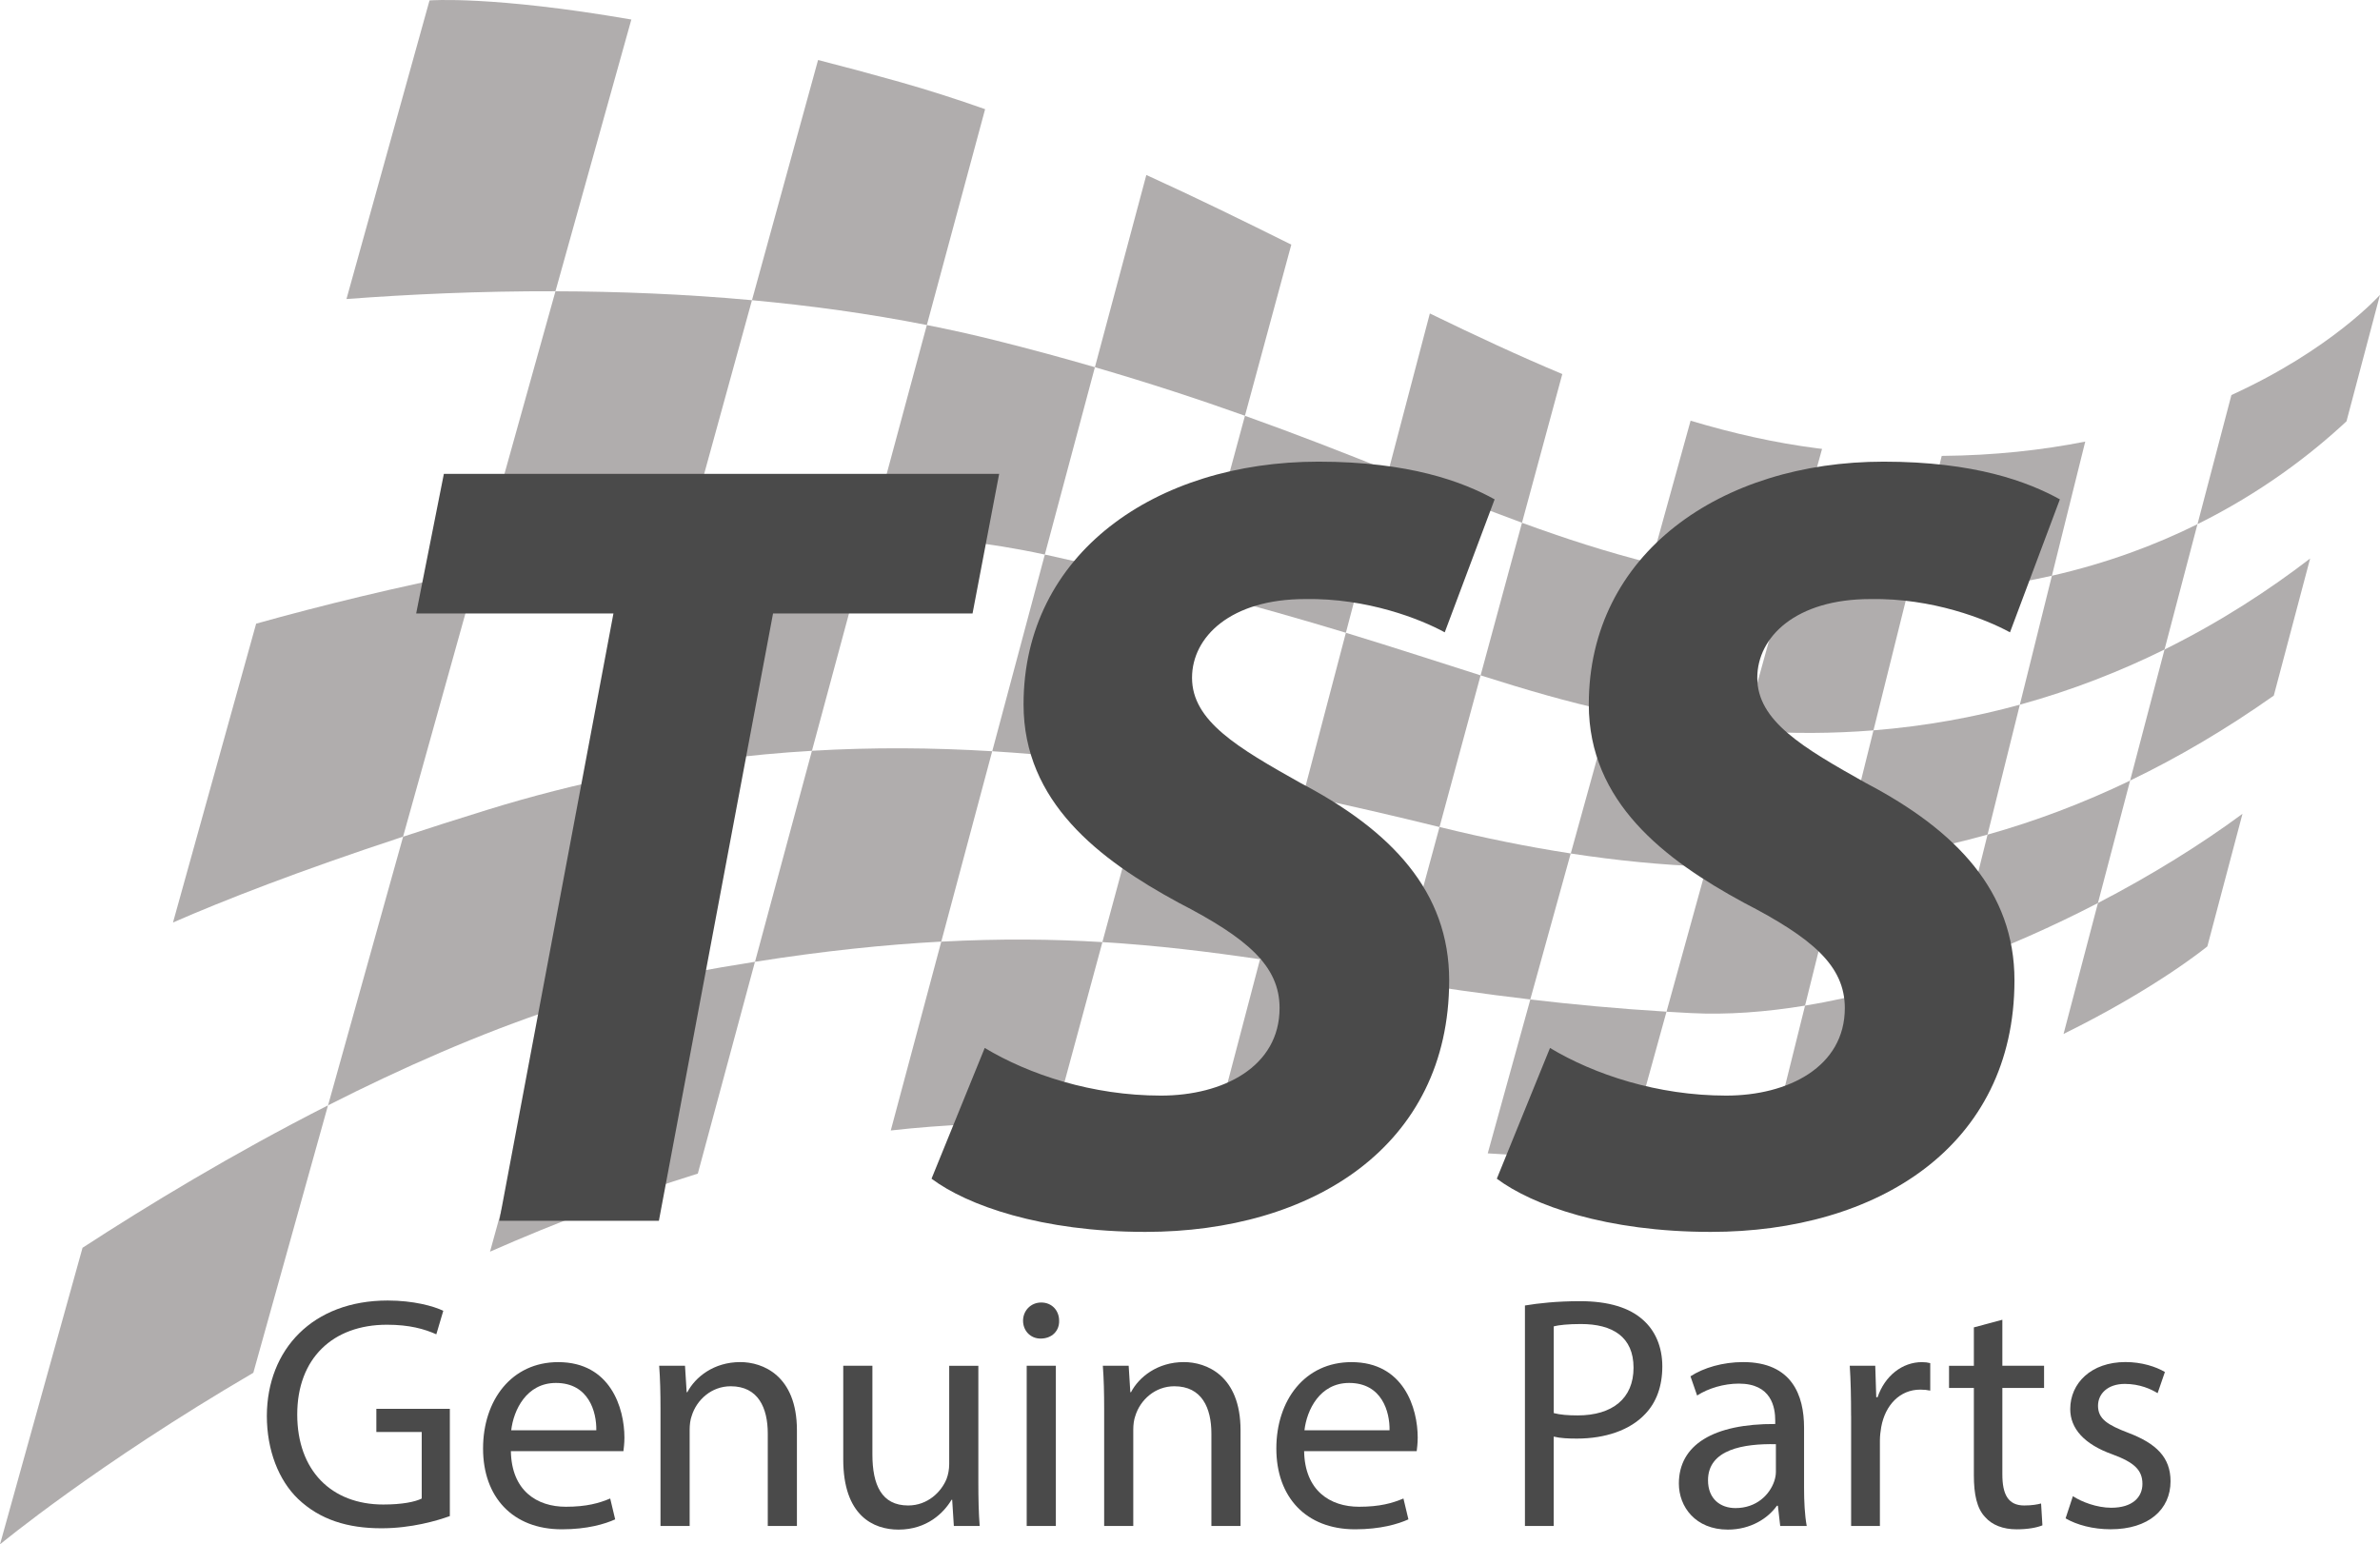
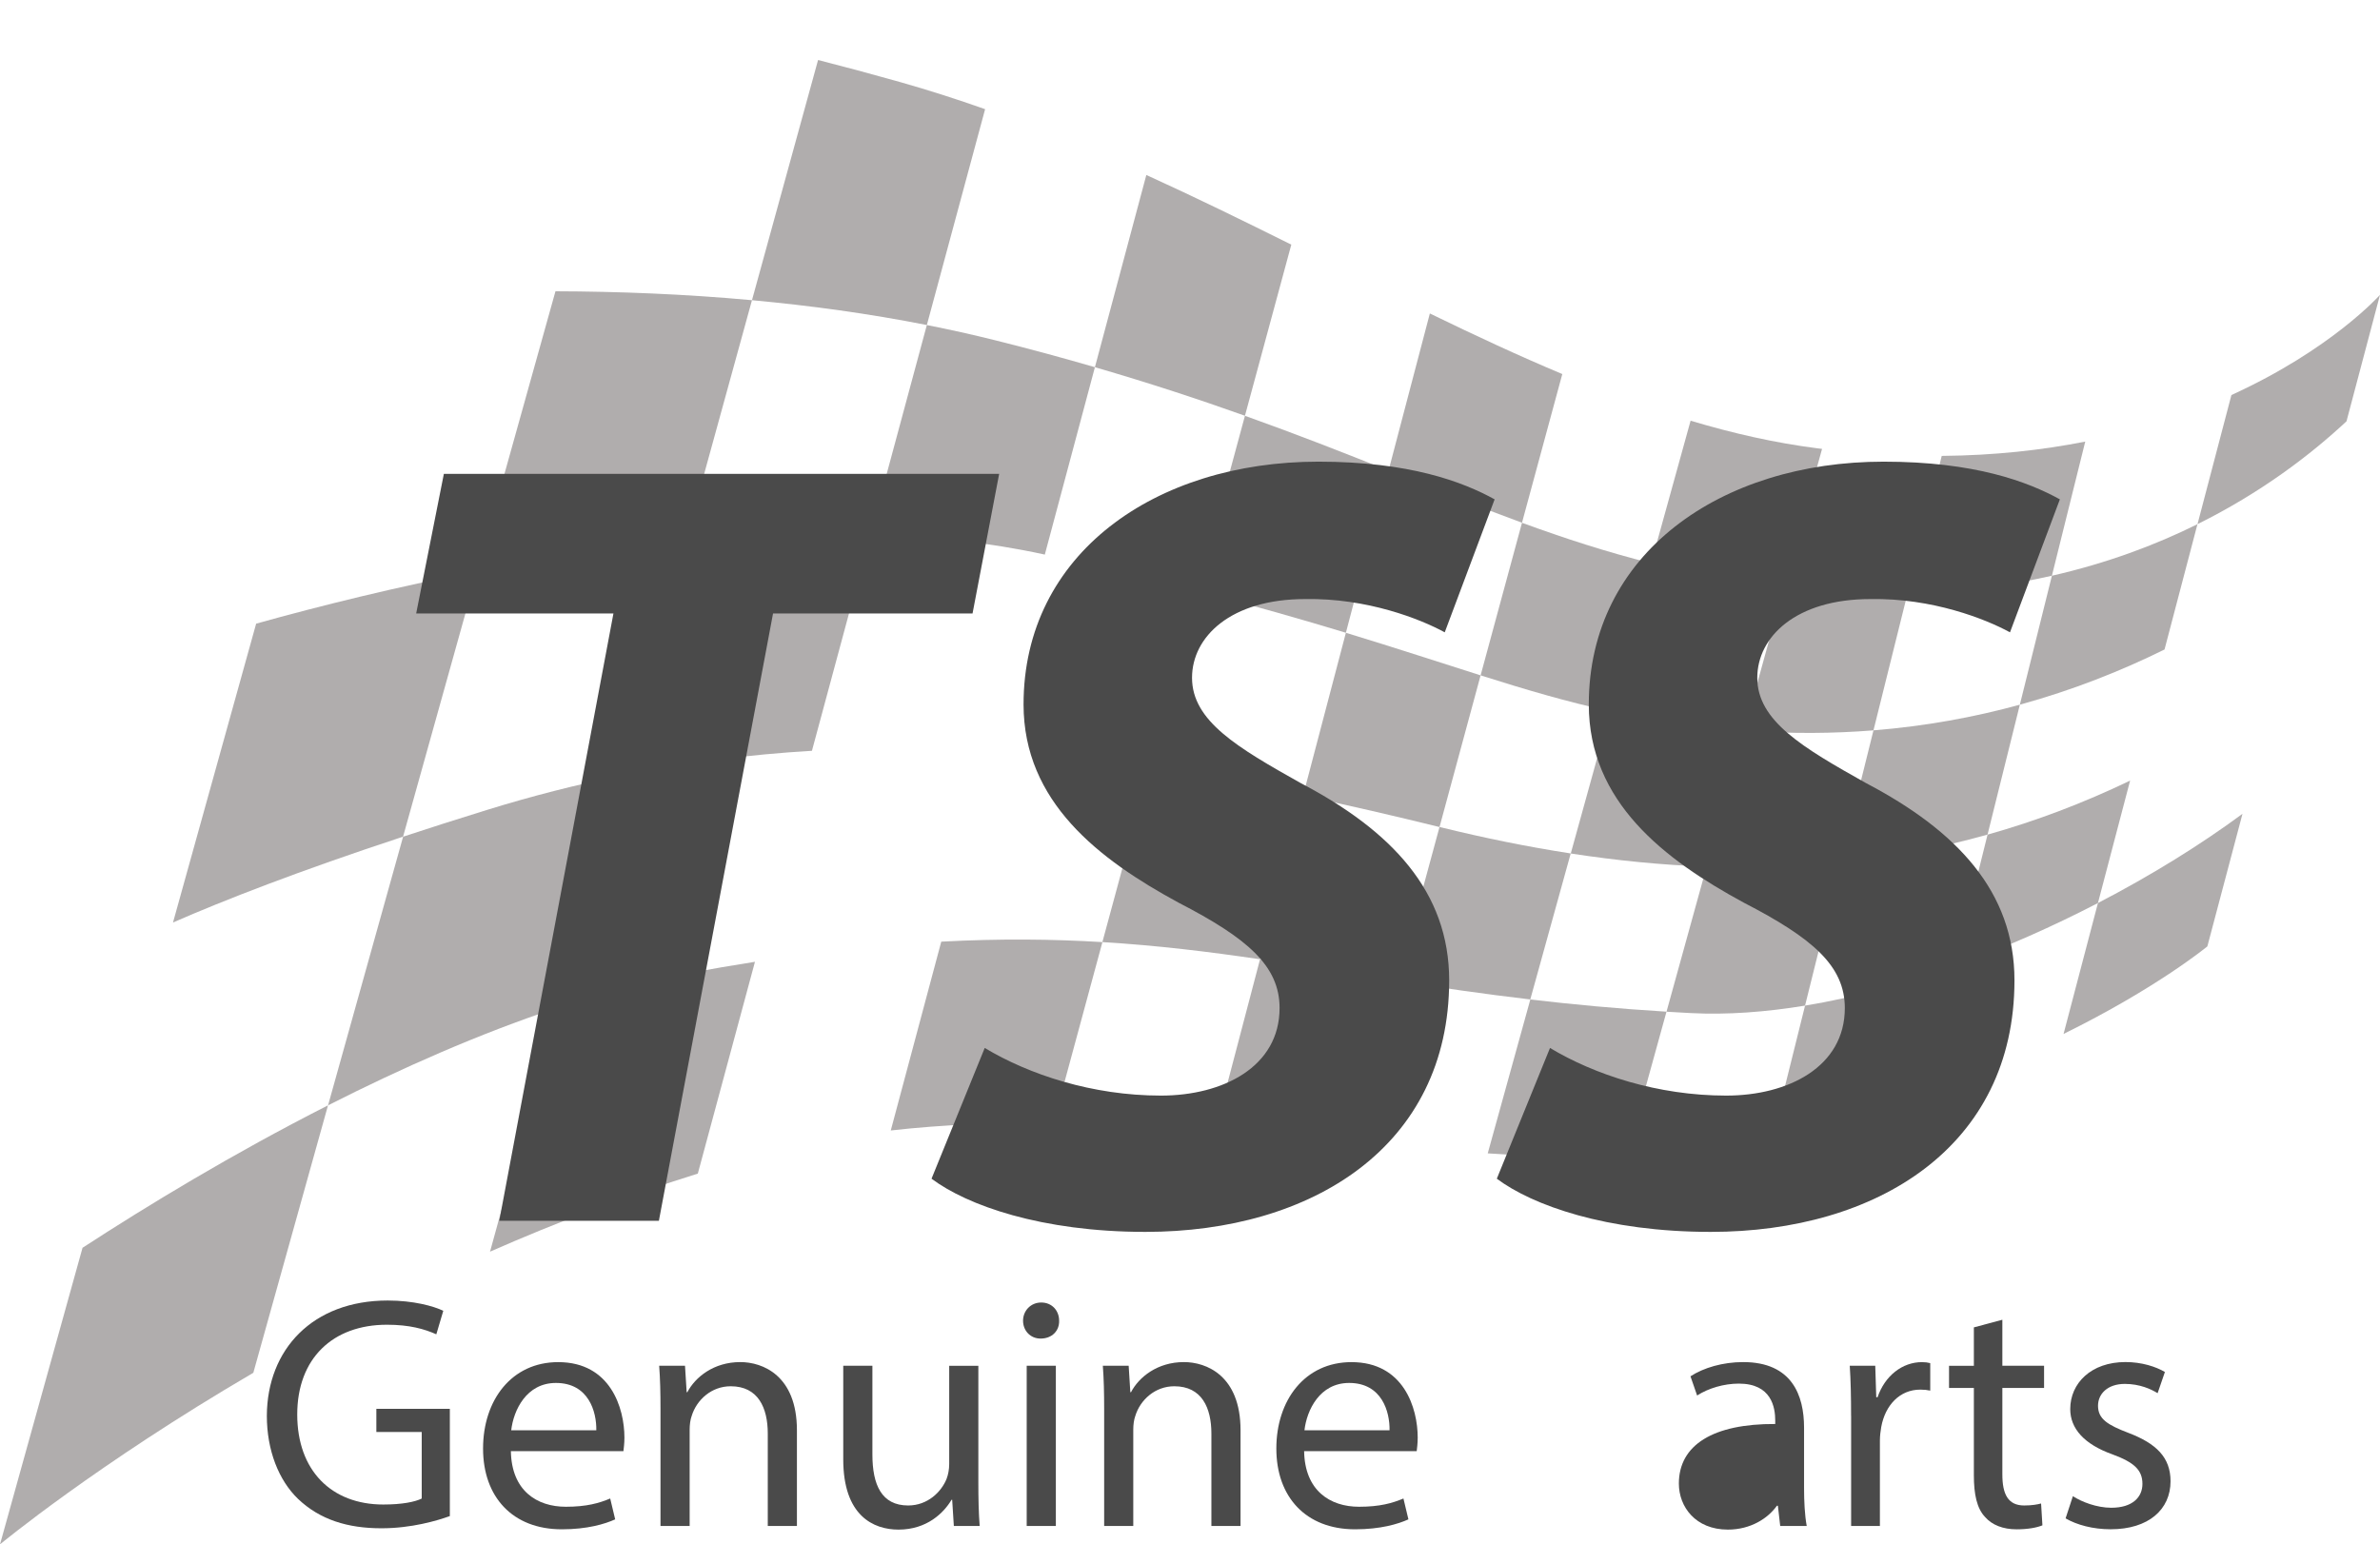
<svg xmlns="http://www.w3.org/2000/svg" id="Capa_1" version="1.1" viewBox="0 0 573.94 372.46">
  <defs>
    <style>
      .st0 {
        fill: #4a4a4a;
      }

      .st1 {
        fill: #b0adad;
      }
    </style>
  </defs>
  <path class="st1" d="M367.03,126.07l9.72-35.86c-10.57-4.43-21.2-9.39-31.94-14.61l-9.96,37.89c11.26,4.5,21.75,8.76,32.19,12.58" />
  <path class="st1" d="M300.22,100.27l11.18-41.27c-11.48-5.71-23.12-11.42-34.96-16.8l-12.4,46.36c13.31,3.87,25.24,7.81,36.18,11.71" />
  <path class="st1" d="M430.17,141.64l9.22-33.38c-.38-.05-.76-.09-1.14-.14-10.18-1.3-20.36-3.6-30.56-6.66l-9.51,34.36c9.95,2.5,20.44,4.48,32,5.81" />
  <path class="st1" d="M223.51,78.39l14.05-52.06c-6.78-2.39-13.63-4.6-20.57-6.56-6.91-1.95-13.48-3.71-19.71-5.3l-15.94,57.93c13.99,1.29,28.16,3.22,42.17,5.99" />
  <path class="st1" d="M565.86,101.61l8.08-30.5s-11.67,13.16-35.83,24.16l-8.18,31.14c15.32-7.59,27.21-16.67,35.94-24.81" />
-   <path class="st1" d="M103.58.1l-20.03,72.02c14.91-1.13,32.05-1.93,50.4-1.88L152.25,4.71C118.7-1.1,103.58.1,103.58.1" />
  <path class="st1" d="M494.82,138.85l8.04-32.35c-10.36,2.05-21.89,3.34-34.61,3.45l-8.24,33.15c12.65-.31,24.23-1.85,34.81-4.25" />
  <path class="st1" d="M443.87,208c11.94-1.23,23.74-3.43,35.43-6.72l7.79-31.33c-10.96,3.01-22.74,5.19-35.3,6.19l-7.92,31.86Z" />
  <path class="st1" d="M209.89,128.85c-14.66-.46-29.66.18-44.53,1.57l-15.59,56.64c15.63-3.17,30.95-5.1,46.03-5.99l14.09-52.23Z" />
-   <path class="st1" d="M548.33,167.76l8.76-33.06c-9.72,7.47-21.46,15.19-35.11,21.94l-8.3,31.61c11.62-5.59,23.16-12.38,34.65-20.49" />
  <path class="st1" d="M388.29,171.52l-9.5,34.32c11.06,1.7,21.98,2.78,32.76,3.17l9.08-32.86c-12.29-.95-22.61-2.52-32.34-4.63" />
  <path class="st1" d="M324.56,152.61l-10.33,39.29c10.98,2.31,21.94,4.86,32.91,7.56l9.91-36.58c-9.6-3.03-20.03-6.48-32.49-10.27" />
  <path class="st1" d="M61.77,150.41l-20.05,72.07c12.41-5.42,30.25-12.38,55.48-20.7l17.88-64.01c-19.56,3.79-37.78,8.31-53.32,12.64" />
-   <path class="st1" d="M252.39,133.84c-.14-.03-.29-.06-.43-.09l-12.68,47.43c12.76.78,25.39,2.17,37.95,4.02l11.56-42.67c-10.76-2.79-22.78-5.69-36.39-8.7" />
  <path class="st1" d="M369.04,241.05l-10.27,37.11c7.24.49,13.6.73,18.83.55,5.09-.17,10.06-.47,14.92-.86l9.36-33.86c-11.82-.72-22.68-1.75-32.84-2.94" />
  <path class="st1" d="M165.79,234.77c-10.33,1.93-20.88,4.79-31.43,8.29l-16.19,58.81c15.69-6.9,32.49-13.35,50.11-18.83l13.78-51.08c-5.24.82-10.65,1.75-16.28,2.8" />
  <path class="st1" d="M19.9,300.94L0,372.46s23.25-19.26,61.09-41.38l18.01-64.5c-23.01,11.68-43.75,24.3-59.21,34.36" />
  <path class="st1" d="M532.31,228.23l8.47-31.96c-10.03,7.41-21.94,14.81-34.86,21.52l-8.29,31.57c22.58-11.12,34.68-21.12,34.68-21.12" />
  <path class="st1" d="M435.29,242.53l-7.56,30.39c13.21-2.65,25.29-6,36.17-9.67l7.54-30.34c-12.04,4.31-24.27,7.67-36.15,9.62" />
  <path class="st1" d="M226.99,227.09l-12.18,45.55c12.69-1.44,25.93-1.94,39.23-1.84l11.81-43.59c-12.01-.73-24.75-.86-38.85-.11" />
  <path class="st1" d="M303.86,231.35l-10.81,41.12c11.67.84,22.97,1.88,33.52,2.88l10.5-38.76c-11.47-1.8-22.35-3.63-33.22-5.24" />
  <path class="st1" d="M181.34,72.4c-16.25-1.49-32.24-2.11-47.39-2.15l-18.86,67.53c16.09-3.12,33.1-5.74,50.28-7.36l15.97-58.02Z" />
  <path class="st1" d="M149.78,187.06c-10.64,2.16-21.42,4.89-32.37,8.28-7.21,2.23-13.93,4.38-20.2,6.45l-18.1,64.79c17.54-8.9,36.39-17.25,55.26-23.52l15.41-56Z" />
  <path class="st1" d="M251.96,133.75l12.08-45.19c-7.57-2.2-15.57-4.38-24.11-6.51-5.43-1.36-10.92-2.57-16.42-3.66l-13.61,50.46c14.51.45,28.69,1.98,42.06,4.9" />
-   <path class="st1" d="M195.8,181.07l-13.73,50.89c16.62-2.62,31.4-4.15,44.92-4.87l12.28-45.91c-14.3-.87-28.77-.98-43.47-.11" />
  <path class="st1" d="M324.56,152.61l10.28-39.11c-10.64-4.25-21.98-8.71-34.62-13.22l-11.44,42.26c13.77,3.57,25.47,6.94,35.79,10.07" />
  <path class="st1" d="M277.22,185.2l-11.38,42.01c13.25.8,25.63,2.32,38.02,4.14l10.37-39.46c-12.29-2.59-24.62-4.87-37.01-6.69" />
  <path class="st1" d="M347.41,199.52c-.09-.02-.18-.04-.27-.07l-10.07,37.13c10.06,1.58,20.58,3.13,31.96,4.46l9.75-35.21c-10.32-1.59-20.77-3.71-31.37-6.32" />
  <path class="st1" d="M388.29,171.52l9.88-35.69c-10.79-2.71-20.94-6.02-31.14-9.75l-9.98,36.8c10.9,3.45,20.73,6.36,31.23,8.64" />
  <path class="st1" d="M411.55,209.02l-9.67,34.98c1.93.12,3.89.23,5.87.33,8.77.45,18.04-.24,27.54-1.8l8.58-34.52c-10.66,1.09-21.43,1.41-32.33,1.01" />
  <path class="st1" d="M421.49,176.22c10.56.78,20.66.69,30.3-.08l8.22-33.04c-7.24.18-14.82-.04-22.76-.74-2.41-.21-4.77-.45-7.09-.72l-9.54,34.52c.29.02.57.05.86.07" />
  <path class="st1" d="M471.44,232.9c11.87-4.25,23.53-9.43,34.48-15.11l7.76-29.53c-11.37,5.47-22.82,9.78-34.38,13.03l-7.86,31.61Z" />
  <path class="st1" d="M494.82,138.85l-7.73,31.1c12.74-3.5,24.39-8.12,34.89-13.31l7.94-30.22c-10.16,5.04-21.84,9.41-35.1,12.43" />
  <polygon class="st0" points="147.93 147.96 100.36 147.96 107.04 114.28 240.95 114.28 234.53 147.96 186.42 147.96 158.89 294.43 120.4 294.43 147.93 147.96" />
  <path class="st0" d="M237.47,252.74c10.69,6.42,25.93,11.49,42.5,11.49,14.97,0,28.6-6.95,28.6-21.12,0-10.16-7.75-16.84-24.32-25.39-19.24-10.42-37.42-24.32-37.42-47.84,0-36.35,31.81-58.54,71.1-58.54,21.92,0,34.75,4.81,42.5,9.09l-12.03,32.07c-5.88-3.21-18.71-8.29-33.68-8.02-17.91,0-27.26,9.09-27.26,18.98,0,10.42,10.96,16.84,26.19,25.39,21.92,11.49,35.82,26.19,35.82,47.58,0,40.09-33.14,60.67-73.24,60.67-25.12,0-43.03-6.41-51.59-12.83l12.83-31.54Z" />
  <path class="st0" d="M373.78,252.74c10.69,6.42,25.93,11.49,42.5,11.49,14.97,0,28.6-6.95,28.6-21.12,0-10.16-7.75-16.84-24.32-25.39-19.24-10.42-37.42-24.32-37.42-47.84,0-36.35,31.81-58.54,71.1-58.54,21.92,0,34.75,4.81,42.5,9.09l-12.03,32.07c-5.88-3.21-18.71-8.29-33.68-8.02-17.91,0-27.26,9.09-27.26,18.98,0,10.42,10.96,16.84,26.2,25.39,21.92,11.49,35.82,26.19,35.82,47.58,0,40.09-33.14,60.67-73.24,60.67-25.12,0-43.03-6.41-51.59-12.83l12.83-31.54Z" />
  <path class="st0" d="M108.51,365.63c-3.11,1.12-9.26,2.95-16.53,2.95-8.14,0-14.85-2.07-20.12-7.1-4.63-4.47-7.51-11.66-7.51-20.04.08-16.05,11.1-27.79,29.14-27.79,6.23,0,11.1,1.36,13.41,2.48l-1.68,5.67c-2.87-1.28-6.47-2.31-11.9-2.31-13.09,0-21.64,8.14-21.64,21.64s8.22,21.72,20.76,21.72c4.55,0,7.66-.64,9.26-1.44v-16.05h-10.94v-5.59h17.72v25.87Z" />
  <path class="st0" d="M123.2,349.98c.16,9.5,6.23,13.41,13.25,13.41,5.03,0,8.06-.88,10.7-1.99l1.2,5.03c-2.48,1.12-6.71,2.4-12.86,2.4-11.9,0-19-7.82-19-19.48s6.87-20.84,18.12-20.84c12.62,0,15.97,11.1,15.97,18.2,0,1.44-.16,2.55-.24,3.27h-27.15ZM143.8,344.95c.08-4.47-1.84-11.42-9.74-11.42-7.11,0-10.22,6.55-10.78,11.42h20.52Z" />
  <path class="st0" d="M159.28,339.84c0-3.99-.08-7.27-.32-10.46h6.23l.4,6.39h.16c1.92-3.67,6.39-7.27,12.78-7.27,5.35,0,13.65,3.19,13.65,16.45v23.08h-7.03v-22.28c0-6.23-2.32-11.42-8.94-11.42-4.63,0-8.23,3.27-9.42,7.19-.32.88-.48,2.07-.48,3.27v23.23h-7.03v-28.18Z" />
  <path class="st0" d="M235.93,357.48c0,3.99.08,7.51.32,10.54h-6.23l-.4-6.31h-.16c-1.84,3.12-5.91,7.19-12.78,7.19-6.07,0-13.33-3.35-13.33-16.93v-22.59h7.03v21.4c0,7.35,2.23,12.3,8.62,12.3,4.71,0,7.99-3.27,9.26-6.39.4-1.04.64-2.32.64-3.59v-23.71h7.03v28.1Z" />
  <path class="st0" d="M255.41,318.52c.08,2.39-1.68,4.31-4.47,4.31-2.48,0-4.23-1.92-4.23-4.31s1.84-4.39,4.39-4.39,4.31,1.92,4.31,4.39M247.59,329.38h7.03v38.64h-7.03v-38.64Z" />
  <path class="st0" d="M266.27,339.84c0-3.99-.08-7.27-.32-10.46h6.23l.4,6.39h.16c1.92-3.67,6.39-7.27,12.77-7.27,5.35,0,13.65,3.19,13.65,16.45v23.08h-7.03v-22.28c0-6.23-2.32-11.42-8.94-11.42-4.63,0-8.23,3.27-9.42,7.19-.32.88-.48,2.07-.48,3.27v23.23h-7.02v-28.18Z" />
  <path class="st0" d="M314.49,349.98c.16,9.5,6.23,13.41,13.25,13.41,5.03,0,8.06-.88,10.7-1.99l1.2,5.03c-2.47,1.12-6.71,2.4-12.85,2.4-11.9,0-19-7.82-19-19.48s6.87-20.84,18.12-20.84c12.62,0,15.97,11.1,15.97,18.2,0,1.44-.16,2.55-.24,3.27h-27.15ZM335.09,344.95c.08-4.47-1.84-11.42-9.74-11.42-7.11,0-10.22,6.55-10.78,11.42h20.52Z" />
-   <path class="st0" d="M367.74,314.85c3.35-.56,7.74-1.04,13.33-1.04,6.87,0,11.9,1.6,15.09,4.47,2.95,2.56,4.71,6.47,4.71,11.26s-1.44,8.7-4.15,11.5c-3.67,3.91-9.66,5.91-16.45,5.91-2.08,0-3.99-.08-5.59-.48v21.56h-6.94v-53.17ZM374.69,340.8c1.52.4,3.43.56,5.75.56,8.38,0,13.49-4.07,13.49-11.5s-5.03-10.54-12.69-10.54c-3.03,0-5.35.24-6.55.56v20.92Z" />
-   <path class="st0" d="M429.3,368.02l-.56-4.87h-.24c-2.16,3.03-6.31,5.75-11.82,5.75-7.82,0-11.82-5.51-11.82-11.1,0-9.34,8.31-14.45,23.24-14.37v-.8c0-3.19-.88-8.94-8.78-8.94-3.59,0-7.35,1.12-10.06,2.87l-1.6-4.63c3.19-2.08,7.83-3.43,12.7-3.43,11.81,0,14.69,8.06,14.69,15.81v14.45c0,3.35.16,6.63.64,9.26h-6.39ZM428.26,348.3c-7.67-.16-16.37,1.2-16.37,8.7,0,4.55,3.03,6.71,6.63,6.71,5.03,0,8.22-3.19,9.34-6.47.24-.72.4-1.52.4-2.24v-6.71Z" />
+   <path class="st0" d="M429.3,368.02l-.56-4.87h-.24c-2.16,3.03-6.31,5.75-11.82,5.75-7.82,0-11.82-5.51-11.82-11.1,0-9.34,8.31-14.45,23.24-14.37v-.8c0-3.19-.88-8.94-8.78-8.94-3.59,0-7.35,1.12-10.06,2.87l-1.6-4.63c3.19-2.08,7.83-3.43,12.7-3.43,11.81,0,14.69,8.06,14.69,15.81v14.45c0,3.35.16,6.63.64,9.26h-6.39ZM428.26,348.3v-6.71Z" />
  <path class="st0" d="M446.39,341.44c0-4.55-.08-8.46-.32-12.06h6.15l.24,7.59h.32c1.76-5.19,5.99-8.46,10.7-8.46.8,0,1.36.08,2,.24v6.63c-.72-.16-1.44-.24-2.4-.24-4.95,0-8.46,3.75-9.42,9.02-.16.96-.32,2.08-.32,3.27v20.6h-6.94v-26.59Z" />
  <path class="st0" d="M482.87,318.28v11.1h10.06v5.35h-10.06v20.84c0,4.79,1.36,7.51,5.27,7.51,1.84,0,3.19-.24,4.07-.48l.32,5.27c-1.36.56-3.51.96-6.23.96-3.27,0-5.91-1.04-7.58-2.95-2-2.08-2.72-5.51-2.72-10.06v-21.08h-5.99v-5.35h5.99v-9.26l6.87-1.84Z" />
  <path class="st0" d="M499.88,360.84c2.08,1.36,5.75,2.79,9.26,2.79,5.11,0,7.51-2.55,7.51-5.75,0-3.35-2-5.19-7.19-7.11-6.95-2.47-10.22-6.31-10.22-10.94,0-6.23,5.03-11.34,13.33-11.34,3.91,0,7.35,1.12,9.5,2.4l-1.76,5.11c-1.52-.96-4.31-2.24-7.9-2.24-4.15,0-6.47,2.4-6.47,5.27,0,3.19,2.32,4.63,7.35,6.55,6.71,2.56,10.14,5.91,10.14,11.66,0,6.79-5.27,11.58-14.45,11.58-4.23,0-8.14-1.04-10.86-2.63l1.76-5.35Z" />
</svg>